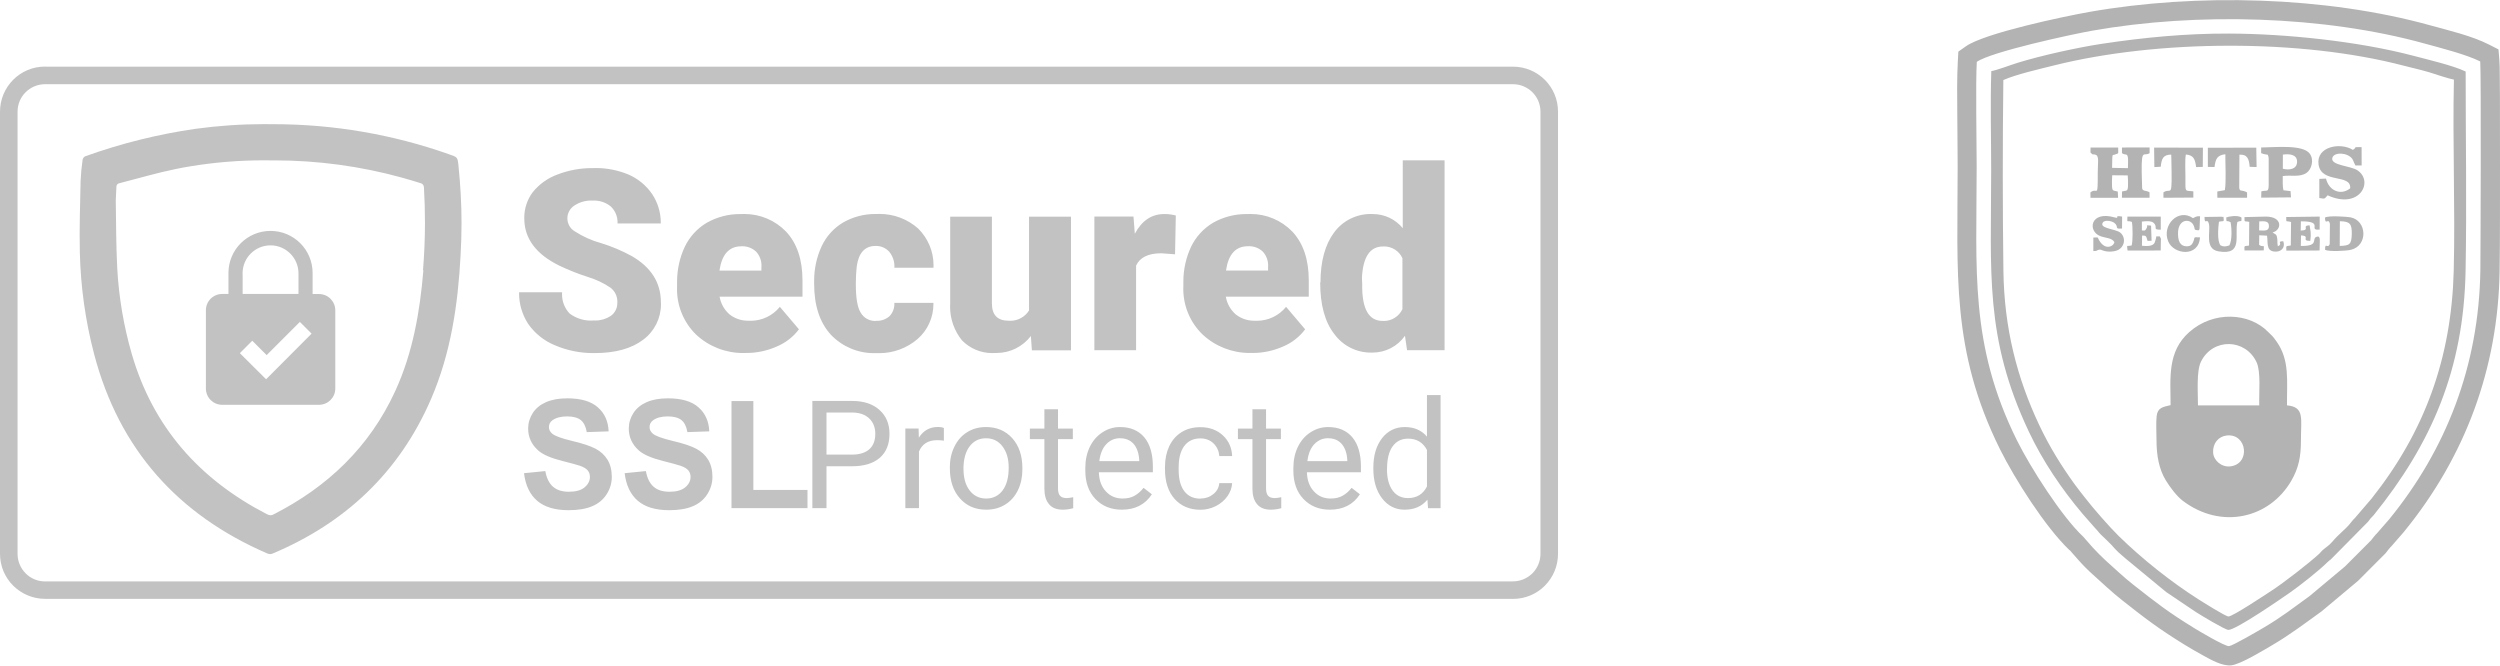
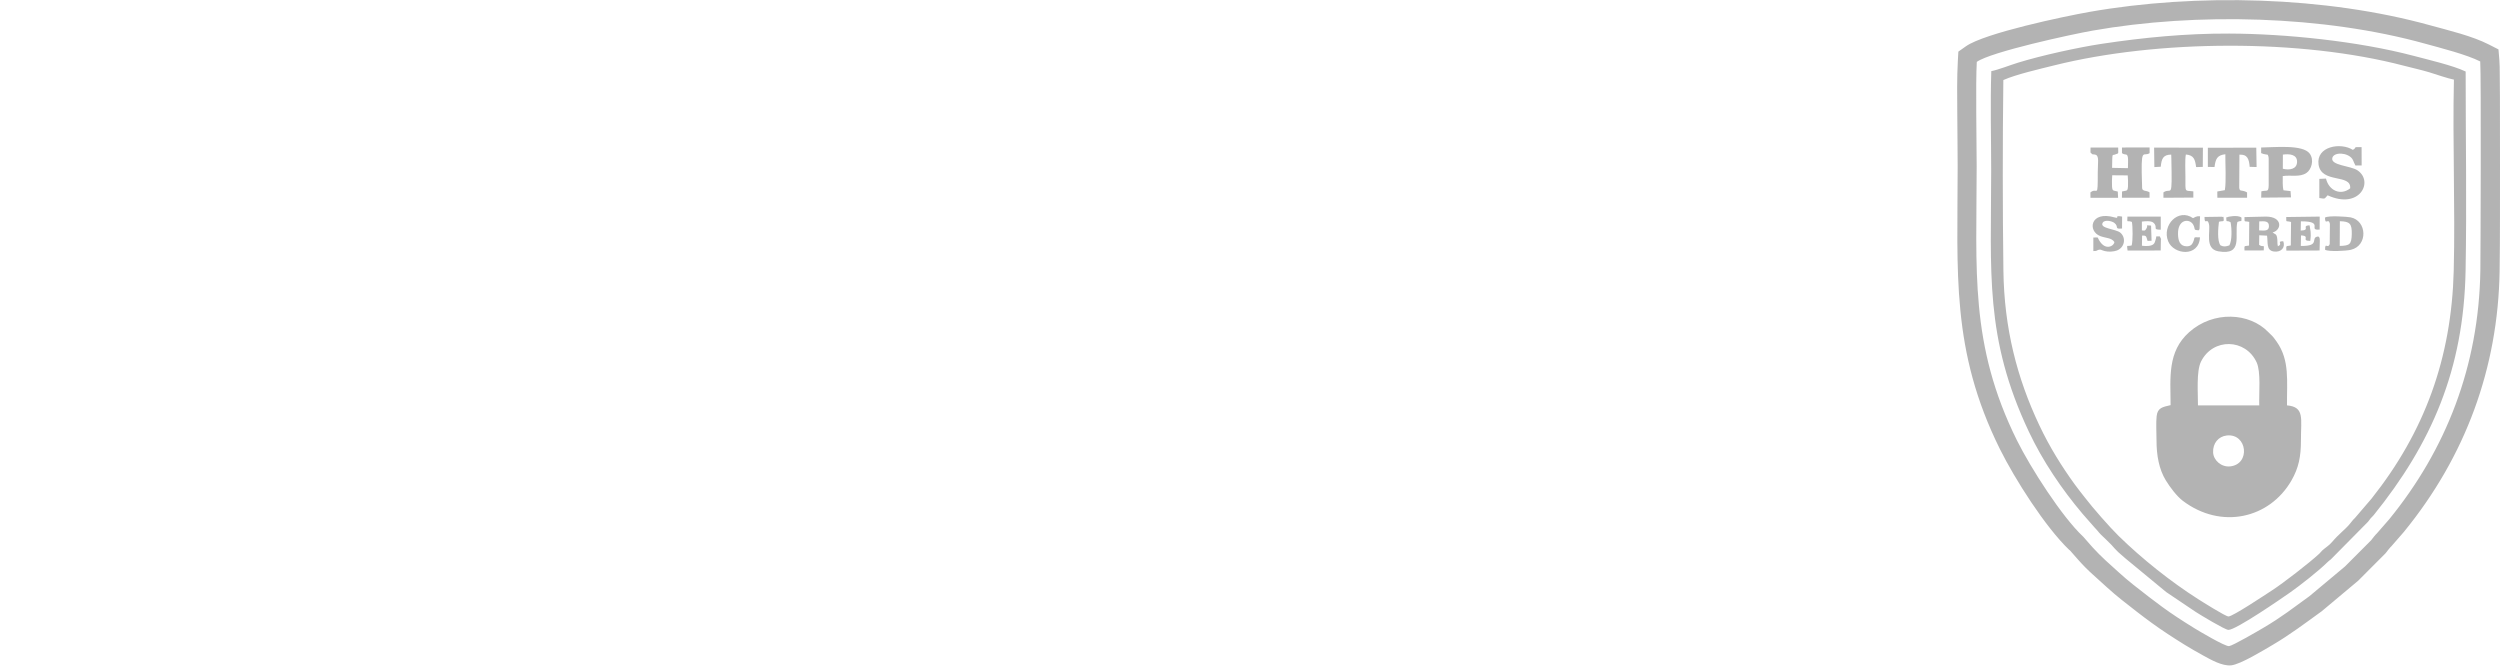
<svg xmlns="http://www.w3.org/2000/svg" xml:space="preserve" width="1.957in" height="0.521in" style="shape-rendering:geometricPrecision; text-rendering:geometricPrecision; image-rendering:optimizeQuality; fill-rule:evenodd; clip-rule:evenodd" viewBox="0 0 394.49 104.99">
  <defs>
    <style type="text/css"> .fil0 {fill:#B3B3B3} .fil1 {fill:#B3B3B3;fill-rule:nonzero;fill-opacity:0.8} </style>
  </defs>
  <g id="Layer_x0020_1">
    <path class="fil0" d="M326.56 86.8c-3.83,-3.65 -8.64,-11.24 -10.99,-15.97 -7.74,-15.62 -6.66,-27.85 -6.66,-44.59 0,-2.81 -0.05,-5.63 -0.06,-8.45 -0.02,-2.7 -0.06,-5.5 0.09,-8.2l0.08 -1.46 1.19 -0.84c2.95,-2.08 15.48,-4.72 19.51,-5.43 16.85,-2.97 37.24,-2.46 53.76,2.12 2.93,0.81 6.61,1.67 9.28,3.04l1.49 0.76 0.14 1.67c0.06,0.68 0.05,1.42 0.06,2.11 0.02,1.27 0.02,2.55 0.03,3.82 0.01,3.6 0.01,7.19 0.01,10.79 -0.01,5.52 0.02,11.07 -0.06,16.59 -0.25,15.34 -5.4,29.25 -15.06,41.1l-0.03 0.04 -2.03 2.33 -0.09 0.08c-0.24,0.24 -0.49,0.61 -0.71,0.88l-0.09 0.11 -4.31 4.32 -5.79 4.85 -0.09 0.06c-2.52,1.82 -4.87,3.6 -7.57,5.19 -1.44,0.84 -5.11,3.1 -6.58,3.25 -1.44,0.15 -3.24,-0.9 -4.48,-1.58 -0.97,-0.53 -1.94,-1.09 -2.88,-1.67 -1.76,-1.09 -3.49,-2.21 -5.17,-3.43 -1.6,-1.16 -3.16,-2.39 -4.72,-3.62 -1.59,-1.25 -3.04,-2.64 -4.54,-3.98 -0.8,-0.71 -1.6,-1.52 -2.31,-2.32l-1.39 -1.58 -0 0zm15.95 -22.89c-0.02,-4.36 -0.52,-8.42 2.92,-11.5 3.86,-3.45 9.53,-3.08 12.47,-0.05 0.79,0.81 0.57,0.45 1.35,1.54 2.09,2.96 1.59,6.2 1.63,10.05 2.81,0.25 2.19,2.08 2.2,5.51 0,2.55 -0.34,4.33 -1.5,6.35 -3.45,5.99 -11.08,7.78 -17.14,3.2 -0.97,-0.74 -2.02,-2.15 -2.68,-3.22 -1.08,-1.77 -1.47,-3.96 -1.47,-6.32 0,-1.1 -0.1,-2.79 0.02,-3.82 0.15,-1.35 0.97,-1.44 2.21,-1.74l0 0zm24.37 -29.59c0.48,-0.36 3.54,-0.14 4.03,-0.04 2.6,0.52 2.78,4.46 0.06,5.12 -0.79,0.19 -3.52,0.32 -4.08,-0 -0.02,-1.3 0.4,-0.09 0.73,-0.89l0.03 -3.21c-0.22,-1.03 -0.76,0.35 -0.78,-0.98l0 0zm-6.12 -0.09l5.28 -0.07 -0.01 2.05c-1.99,0.17 0.86,-1.32 -2.96,-1.3l-0.03 1.46c1.64,-0.07 0.05,-0.73 1.36,-0.84 0.02,0.03 0.05,0.04 0.06,0.1 0.08,0.67 0.28,0.96 0.09,2.37 -1.58,-0.01 0.14,-0.79 -1.46,-0.87l-0.03 1.66c3.2,0.07 1.4,-1.32 2.72,-1.49 0.35,0.07 0.27,0.68 0.27,1.01 -0,0.4 -0.01,0.8 -0.03,1.2l-5.24 0.02c-0.07,-0.95 0.01,-0.63 0.7,-0.82l0.04 -3.7c-0.85,-0.24 -0.75,0.18 -0.76,-0.77l0 0zm-6.58 0.01l3.36 -0.08c2.71,0 2.52,2.14 1.07,2.5 0.43,0.36 0.59,0.17 0.71,0.84 0.09,0.49 -0.01,0.86 0.12,1.35 0.9,-0.41 -0.3,-0.78 0.85,-0.8 0.37,1.01 -0.34,1.78 -1.49,1.62 -1.24,-0.18 -0.9,-1.42 -1.07,-2.5l-1.23 -0.06 -0.02 1.51c0.7,0.52 0.81,-0.3 0.73,0.88l-3.04 0.01c-0.03,-0.9 -0.06,-0.62 0.72,-0.78l0.03 -3.73c-0.82,-0.2 -0.74,0.17 -0.75,-0.74l0 -0zm-6.33 -0.02l2.72 -0.04c0.45,0.15 0.22,-0.24 0.31,0.29 0.1,0.62 -0.17,0.32 -0.74,0.51 -0.12,0.89 -0.31,3.09 0.26,3.73 0.52,0.25 0.84,0.18 1.39,-0.01 0.42,-0.79 0.39,-2.55 0.19,-3.64 -0.65,-0.42 -0.66,0.2 -0.69,-0.74 0.04,-0.02 0.09,-0.09 0.12,-0.05 0.02,0.04 0.08,-0.04 0.12,-0.05 0.04,-0.01 1.53,-0.38 2.17,0.1 -0.02,0.86 0.07,0.36 -0.65,0.69 -0.5,2.08 0.99,5.34 -3.02,4.63 -2.19,-0.39 -1.19,-3.16 -1.47,-4.32 -0.26,-1.07 -0.69,0.31 -0.7,-1.1l0 0zm-0.7 3.22c-0.19,3.17 -4.15,2.75 -5.02,0.62 -1.04,-2.55 1.62,-5.28 3.92,-3.65l0.41 -0.21c0.39,-0.12 0.26,-0.09 0.7,-0.09l-0.08 1.98c-0.01,0.04 -0.04,0.08 -0.05,0.12 -0.01,0.03 -0.03,0.08 -0.06,0.11 -0.95,-0.03 -0.5,-0.14 -0.87,-0.85 -0.55,-1.05 -2.48,-0.97 -2.42,1.47 0.02,1 0.29,1.91 1.37,1.91 0.6,0 0.83,-0.26 1,-0.63 0.42,-0.91 -0.15,-0.8 1.1,-0.78l-0 0zm-11.49 -3.28l5.3 0 -0 2.07c-1.42,0 -0.36,-0.36 -1.13,-1.08 -0.38,-0.36 -1.3,-0.27 -1.85,-0.2l-0 1.39c0.56,0.05 0.47,0.06 0.7,-0.27 0.39,-0.58 -0.33,-0.57 0.75,-0.49l0.08 2.39 -0.63 0.03c-0.23,-0.63 -0.1,-0.89 -0.87,-0.84l-0.02 1.6c0.59,0.07 1.4,0.1 1.8,-0.23 0.25,-0.21 0.24,-0.41 0.36,-0.74 0.23,-0.68 -0.18,-0.47 0.66,-0.5l0.1 0.22c0.29,1.05 -0.1,-0.77 0.07,0.24l-0.03 1.76 -5.23 0.01c-0.13,-1.09 -0.14,-0.58 0.65,-0.81 0.19,-0.69 0.18,-2.99 0.03,-3.71 -0.79,-0.32 -0.75,0.32 -0.7,-0.85l0 -0zm-5.34 5.44l0 -2.13c0.9,-0.01 0.58,-0.15 0.89,0.39 1.09,1.9 2.51,0.78 2.42,0.3 -0.41,-0.66 -1.34,-0.59 -2.21,-0.92 -2.04,-0.76 -1.63,-4.06 2.26,-2.95 0.97,0.27 -0.29,-0.41 1.18,-0.13l-0.01 1.88c-1.3,0.13 -0.43,-0.27 -1.21,-0.88 -0.38,-0.3 -1.51,-0.55 -1.83,-0.05 -0.6,0.94 2.04,0.98 2.77,1.59 0.95,0.81 0.69,2.34 -0.54,2.81 -0.53,0.2 -1.37,0.24 -1.93,0.09 -0.54,-0.14 -0.61,-0.3 -0.95,-0.2 -0.38,0.11 -0.19,0.2 -0.83,0.2l0 0zm36.97 -8.8c-0.54,0.53 -0.25,0.61 -1.31,0.43l0 -3.02 1.05 -0.05c0.46,1.91 2.32,2.74 3.82,1.54 0.2,-2.35 -4.55,-0.69 -4.99,-3.75 -0.41,-2.88 3.49,-3.54 5.41,-2.32 0.71,-0.34 -0.16,-0.48 1.38,-0.43l0.01 2.89 -0.98 0.01c-0.02,-0.04 -0.05,-0.12 -0.05,-0.1l-0.18 -0.37c-0.12,-0.27 -0.08,-0.28 -0.26,-0.56 -0.7,-1.03 -2.91,-1.16 -3.16,-0.16 -0.29,1.19 2.88,1.22 3.97,1.95 2.64,1.77 0.31,6.26 -4.71,3.94l0 0zm-10.49 -6.64l-0 -0.9c2.07,-0.02 6.58,-0.52 7.67,0.97 0.73,1.01 0.26,2.52 -0.52,3.04 -1.08,0.73 -2.5,0.29 -3.74,0.5 0.01,0.74 -0.06,1.62 0.12,2.24l1.11 0.13 0.07 0.99 -4.7 0.04 0.02 -0.99c0.87,-0.25 1.13,0.23 1.16,-0.95l-0 -4.15c-0,-0.09 -0.01,-0.3 -0.04,-0.38 -0.13,-0.48 -0.08,-0.23 -0.78,-0.42l-0.35 -0.13 0 -0zm-2.22 6.18l0 0.85 -4.69 -0.01 -0.01 -0.98 1.19 -0.21c0.24,-1.34 0.06,-4.21 0.08,-5.67 -1.32,0.16 -1.54,0.75 -1.71,2.02l-1.05 -0.02 0 -3.02 7.64 -0.02 0.05 3.06 -1.09 -0.03c-0.1,-1.23 -0.36,-2 -1.62,-1.92l-0.03 5.24c0.11,0.61 0.25,0.3 0.99,0.59l0.23 0.12zm-13.59 -4.05l-1.04 0.06 -0.04 -3.08 7.7 0.02 -0.02 3.03 -1.05 0.03c-0.17,-1.22 -0.35,-1.87 -1.62,-1.99 -0.17,0.85 -0.06,2.56 -0.07,3.51 -0,2.64 -0.13,2.12 1.25,2.31l-0 0.98 -4.72 0.03 -0 -0.85c1.27,-0.89 1.39,1.51 1.25,-5.35l-0.02 -0.61c-1.28,0.01 -1.53,0.65 -1.65,1.91l0 0zm-11.12 -2.27l0.01 -0.76 4.36 -0c0.01,1.22 0.12,0.82 -0.54,1.12 -0.4,0.18 -0.38,-0.45 -0.42,2.09l2.5 0.05c0,-0.44 0.05,-1.33 -0,-1.67 -0.12,-0.76 -0.4,-0.3 -0.94,-0.7l-0 -0.89 4.36 -0.01 0 0.9c-1.04,0.68 -1.41,-1.31 -1.19,5.1 0.02,0.55 -0.04,0.62 0.29,0.79 0.14,0.07 0.62,0.08 0.89,0.3l0 0.85 -4.36 -0 0.02 -0.99c0.7,-0.21 0.89,0.06 0.94,-0.82 0.02,-0.46 0.01,-1.26 -0.04,-1.72l-2.45 -0.02c-0.04,0.47 -0.06,1.3 -0.03,1.75 0.05,0.85 0.26,0.61 0.91,0.82l0.05 0.99 -4.36 0 -0.01 -0.85c1.11,-0.93 1.16,1.21 1.16,-3.16 0,-1.52 0.26,-2.58 -0.34,-2.79 -0.5,-0.17 -0.37,0.14 -0.82,-0.37l0 0zm-13.75 -11.38c-0.12,9.93 -0.12,20.12 0.01,30.05 0.12,9.13 2.17,16.99 5.65,24.36 1.67,3.54 3.59,6.58 5.6,9.36 0.56,0.78 1.02,1.32 1.61,2.09 1.22,1.6 3.93,4.69 5.33,6.06 3.68,3.6 8.24,7.23 12.55,9.97 0.62,0.39 4.28,2.71 4.77,2.73 0.65,0.02 5.85,-3.45 6.91,-4.14 1.66,-1.07 5.85,-4.3 7.42,-5.76 0.2,-0.19 0.26,-0.3 0.46,-0.5 0.43,-0.41 1.08,-0.78 1.55,-1.34 1.12,-1.32 2.02,-1.92 2.79,-2.84 0.32,-0.38 0.48,-0.64 0.83,-0.96l2.6 -3.03c8.4,-10.57 12.64,-22.19 12.99,-36.02 0.25,-9.99 -0.2,-20.13 0.03,-30.12 -1.09,-0.22 -2.74,-0.81 -3.89,-1.16 -1.3,-0.39 -2.69,-0.69 -4.02,-1.04 -16.27,-4.26 -38.84,-4.13 -55.21,-0.04 -2.36,0.59 -5.98,1.42 -7.97,2.3l0 0zm-1.9 -1.43c1.09,-0.21 2.96,-0.95 4.2,-1.33 3.68,-1.14 9.46,-2.41 13.22,-2.98 6.71,-1.01 13.27,-1.64 20.12,-1.62 8.91,0.03 20.37,1.21 29.08,3.51 2.33,0.62 6.26,1.53 8.23,2.48 -0,10.43 0.18,21.01 -0.01,31.42 -0.29,15.64 -5.4,27.3 -14.5,38.58 -0.19,0.23 -0.27,0.27 -0.47,0.49 -0.19,0.22 -0.24,0.35 -0.42,0.55l-5.87 5.94c-0.21,0.16 -0.33,0.25 -0.53,0.44 -1.32,1.32 -4.4,3.74 -5.91,4.79 -1.27,0.89 -8.56,5.93 -9.73,5.9 -0.56,-0.02 -4.51,-2.42 -5.13,-2.82l-4.68 -3.15 -6.47 -5.34c-2.04,-1.71 -1.4,-1.42 -2.99,-2.92 -1.58,-1.48 -0.8,-0.83 -1.88,-1.97l-1.86 -2.12c-3.29,-3.89 -6.27,-8.3 -8.47,-12.95 -7.03,-14.88 -5.95,-25.24 -5.95,-41.22 0,-5.16 -0.15,-10.55 0.02,-15.69l0 0zm-2.29 -1.47c-0.2,3.48 -0.02,12.39 -0.02,16.47 0,16.35 -1.15,28.12 6.35,43.25 2.17,4.37 7.11,12.08 10.46,15.21l1.48 1.68c0.57,0.63 1.45,1.52 2.05,2.06 1.39,1.24 2.83,2.63 4.39,3.85 3.75,2.94 5.39,4.24 9.62,6.85 0.7,0.43 4.83,2.89 5.47,2.83 0.59,-0.06 4.68,-2.45 5.37,-2.86 2.99,-1.75 4.73,-3.16 7.33,-5.03l5.61 -4.69 4.11 -4.12c0.32,-0.39 0.57,-0.77 0.94,-1.12l1.92 -2.2c8.97,-11 14.14,-24.17 14.38,-39.24 0.03,-2.05 0.14,-31.06 -0.02,-33 -2.14,-1.09 -6.22,-2.12 -8.72,-2.81 -16.02,-4.45 -36.08,-4.94 -52.42,-2.06 -3.36,0.59 -16.05,3.35 -18.29,4.93l0 0zm34.91 54.21l9.66 0.01c-0.06,-1.92 0.28,-5.29 -0.41,-6.79 -1.73,-3.77 -6.9,-3.91 -8.78,-0.13 -0.76,1.54 -0.47,5.03 -0.48,6.91zm2.38 7.43c0.06,1.23 1.28,2.34 2.68,2.2 3.26,-0.33 2.72,-5.22 -0.51,-4.88 -1.33,0.14 -2.24,1.24 -2.17,2.68zm19.97 -32.59c1.58,-0.04 1.87,-0.23 1.91,-1.87 0.03,-1.64 -0.3,-1.99 -1.88,-2.03l-0.02 3.9 0 0zm-8.98 -12.18c1.07,0.27 2.24,0.07 2.26,-1.08 0.02,-1.18 -1.19,-1.3 -2.24,-1.15l-0.01 2.23zm-3.73 9.73c0.83,0.03 1.54,0.15 1.55,-0.65 0.02,-0.87 -0.71,-0.81 -1.53,-0.77l-0.02 1.42z" />
-     <path class="fil1" d="M7.11 10.5l231.63 0c1.96,0 3.74,0.8 5.03,2.08 1.29,1.29 2.08,3.06 2.08,5.03l0 69.77c0,1.96 -0.8,3.74 -2.08,5.03 -1.29,1.29 -3.06,2.08 -5.03,2.08l0 -0.01 -231.63 0c-1.96,-0 -3.74,-0.8 -5.03,-2.08l-0 0c-1.29,-1.29 -2.08,-3.06 -2.08,-5.03l0 -69.77c0,-1.96 0.8,-3.74 2.08,-5.03 1.29,-1.29 3.06,-2.08 5.03,-2.08zm231.63 2.77l-231.63 0c-1.2,0 -2.28,0.49 -3.07,1.27 -0.78,0.78 -1.27,1.87 -1.27,3.07l0 69.77c0,1.2 0.49,2.28 1.27,3.07l0 0.01c0.78,0.78 1.87,1.27 3.07,1.27l231.63 0 0 -0.01c1.2,0 2.28,-0.49 3.07,-1.27 0.78,-0.78 1.27,-1.87 1.27,-3.07l0 -69.77c0,-1.2 -0.48,-2.28 -1.27,-3.07 -0.78,-0.78 -1.87,-1.27 -3.07,-1.27zm-141.32 34.46c0,-0.05 0,-0.1 0,-0.15 0,-0.85 -0.39,-1.66 -1.07,-2.19 -1.13,-0.77 -2.39,-1.35 -3.7,-1.74 -1.49,-0.48 -2.96,-1.07 -4.37,-1.74 -3.7,-1.81 -5.55,-4.3 -5.55,-7.46 0,-0.04 -0,-0.09 -0,-0.13 0,-1.45 0.47,-2.87 1.35,-4.03 1.02,-1.26 2.37,-2.22 3.89,-2.77 1.73,-0.67 3.58,-1.01 5.44,-1.01 0.07,0 0.15,0 0.22,0 0.14,-0 0.28,-0.01 0.42,-0.01 1.75,0 3.48,0.35 5.09,1.01 1.53,0.66 2.85,1.74 3.78,3.12 0.88,1.33 1.35,2.89 1.35,4.49 0,0.04 -0,0.09 -0,0.13l-6.83 0c0,-0.07 0.01,-0.13 0.01,-0.2 0,-0.94 -0.39,-1.84 -1.07,-2.49 -0.74,-0.6 -1.67,-0.93 -2.62,-0.93 -0.09,0 -0.18,0 -0.26,0.01 -0.08,-0 -0.17,-0.01 -0.26,-0.01 -0.94,0 -1.87,0.29 -2.65,0.82 -0.66,0.44 -1.06,1.19 -1.06,1.99 0,0.84 0.45,1.63 1.17,2.05 1.27,0.82 2.66,1.45 4.12,1.85 1.68,0.51 3.31,1.2 4.85,2.04 3.08,1.77 4.62,4.21 4.62,7.32 0,0.1 0.01,0.2 0.01,0.31 0,2.19 -1.03,4.25 -2.78,5.56 -1.85,1.42 -4.42,2.13 -7.71,2.13 -0.07,0 -0.15,0 -0.22,0 -2.07,0 -4.13,-0.42 -6.04,-1.24 -1.71,-0.7 -3.17,-1.88 -4.22,-3.39 -0.92,-1.43 -1.42,-3.1 -1.42,-4.8 0,-0.06 0,-0.12 0,-0.17l6.79 0c-0.01,0.12 -0.01,0.24 -0.01,0.36 0,1.12 0.43,2.19 1.2,3 0.96,0.72 2.13,1.11 3.32,1.11 0.17,0 0.34,-0.01 0.51,-0.02 0.08,0 0.16,0.01 0.24,0.01 0.87,0 1.72,-0.26 2.44,-0.74 0.63,-0.46 1.01,-1.19 1.01,-1.97 0,-0.04 -0,-0.08 -0,-0.11zm20.29 7.95c-0.15,0 -0.31,0.01 -0.47,0.01 -2.75,0 -5.4,-1.04 -7.4,-2.91 -1.93,-1.88 -3.01,-4.47 -3.01,-7.16 0,-0.13 0,-0.26 0.01,-0.39l0 -0.55c-0,-0.09 -0,-0.18 -0,-0.27 0,-1.88 0.41,-3.75 1.2,-5.45 0.76,-1.6 1.98,-2.94 3.51,-3.84 1.58,-0.89 3.38,-1.36 5.2,-1.36 0.09,0 0.18,0 0.27,0 0.15,-0.01 0.3,-0.01 0.46,-0.01 2.48,0 4.85,1.01 6.57,2.79 1.72,1.85 2.58,4.42 2.58,7.7l0 2.56 -13.08 0c0.18,1.07 0.73,2.05 1.54,2.77 0.82,0.66 1.84,1.02 2.9,1.02 0.06,0 0.13,-0 0.19,-0 0.09,0 0.19,0.01 0.28,0.01 1.79,0 3.48,-0.81 4.6,-2.2l3.01 3.55c-0.9,1.2 -2.11,2.13 -3.49,2.71 -1.51,0.67 -3.14,1.02 -4.79,1.02 -0.02,0 -0.05,0 -0.07,0l0 0zm-0.74 -16.83c-1.92,0 -3.07,1.28 -3.44,3.83l6.62 0 0 -0.51c0.01,-0.1 0.01,-0.2 0.01,-0.29 0,-0.8 -0.29,-1.56 -0.82,-2.16 -0.59,-0.57 -1.38,-0.88 -2.2,-0.88 -0.06,0 -0.12,0 -0.17,0l-0 0.01zm21.27 11.75c0.06,0 0.12,0.01 0.18,0.01 0.72,0 1.42,-0.27 1.96,-0.75 0.48,-0.51 0.75,-1.19 0.75,-1.89 0,-0.07 -0,-0.14 -0.01,-0.2l6.17 0c0,0.07 0,0.14 0,0.21 0,2.1 -0.91,4.11 -2.49,5.49 -1.68,1.44 -3.82,2.24 -6.03,2.24 -0.13,0 -0.26,-0 -0.39,-0.01 -0.16,0.01 -0.32,0.01 -0.48,0.01 -2.56,0 -5.02,-1.05 -6.79,-2.91 -1.76,-1.93 -2.64,-4.6 -2.64,-8.02l0 -0.28c-0,-0.08 -0,-0.17 -0,-0.25 0,-1.86 0.4,-3.71 1.18,-5.4 0.73,-1.57 1.92,-2.89 3.41,-3.77 1.53,-0.87 3.26,-1.33 5.02,-1.33 0.08,0 0.17,0 0.25,0 0.16,-0.01 0.33,-0.01 0.49,-0.01 2.23,0 4.39,0.82 6.06,2.3 1.55,1.53 2.43,3.61 2.43,5.79 0,0.13 -0,0.26 -0.01,0.4l-6.17 0c0,-0.08 0.01,-0.16 0.01,-0.23 0,-0.83 -0.29,-1.64 -0.81,-2.28 -0.53,-0.59 -1.28,-0.93 -2.07,-0.93 -0.03,0 -0.05,0 -0.08,0 -1.71,0 -2.7,1.09 -2.99,3.26 -0.09,0.84 -0.14,1.7 -0.14,2.54 0,0.1 0,0.21 0,0.31 -0,2.12 0.25,3.59 0.76,4.41 0.47,0.82 1.34,1.32 2.29,1.32 0.03,0 0.05,-0 0.08,-0l0.05 -0.03zm24.43 2.4c-1.28,1.68 -3.28,2.68 -5.4,2.68 -0.08,0 -0.16,-0 -0.24,-0 -0.16,0.01 -0.31,0.02 -0.47,0.02 -1.81,0 -3.54,-0.74 -4.79,-2.04 -1.2,-1.5 -1.85,-3.37 -1.85,-5.29 0,-0.17 0.01,-0.34 0.02,-0.51l0 -13.69 6.58 0 0 13.7c0,1.81 0.88,2.72 2.64,2.72 0.1,0.01 0.19,0.01 0.29,0.01 1.19,0 2.3,-0.62 2.93,-1.63l0 -14.8 6.62 -0 0 21.09 -6.17 0 -0.16 -2.25zm22.75 -12.89l-2.16 -0.16c-2.07,0 -3.4,0.65 -3.99,1.95l0 13.34 -6.58 0 0 -21.09 6.17 0 0.21 2.72c1.11,-2.07 2.65,-3.11 4.62,-3.11 0.04,-0 0.09,-0 0.14,-0 0.58,0 1.15,0.08 1.71,0.23l-0.12 6.11zm12.22 15.56c-0.15,0 -0.31,0.01 -0.46,0.01 -2.75,0 -5.4,-1.04 -7.41,-2.91 -1.95,-1.88 -3.05,-4.48 -3.05,-7.19 0,-0.12 0,-0.24 0.01,-0.35l0 -0.55c-0,-0.09 -0,-0.18 -0,-0.27 0,-1.88 0.41,-3.75 1.2,-5.45 0.76,-1.6 1.98,-2.94 3.51,-3.84 1.58,-0.89 3.38,-1.36 5.2,-1.36 0.09,0 0.18,0 0.27,0 0.15,-0.01 0.3,-0.01 0.46,-0.01 2.48,0 4.85,1.01 6.57,2.79 1.72,1.85 2.58,4.42 2.58,7.7l0 2.56 -13.09 0c0.18,1.07 0.73,2.05 1.54,2.77 0.82,0.66 1.84,1.02 2.9,1.02 0.06,0 0.13,-0 0.19,-0 0.09,0 0.19,0.01 0.28,0.01 1.79,0 3.48,-0.81 4.6,-2.2l3.01 3.55c-0.9,1.2 -2.11,2.14 -3.5,2.72 -1.5,0.66 -3.13,1.01 -4.77,1.01 -0.02,0 -0.05,0 -0.08,0l0.04 0zm-0.74 -16.83c-1.92,0 -3.07,1.28 -3.44,3.83l6.64 0 0 -0.51c0.01,-0.1 0.01,-0.2 0.01,-0.29 0,-0.8 -0.29,-1.56 -0.82,-2.16 -0.59,-0.57 -1.38,-0.88 -2.2,-0.88 -0.06,0 -0.13,0 -0.19,0.01l0 0.01zm11.47 5.72c0,-3.35 0.72,-5.98 2.16,-7.91 1.34,-1.82 3.48,-2.9 5.75,-2.9 0.1,0 0.21,0 0.31,0.01 0.02,-0 0.04,-0 0.06,-0 1.82,0 3.55,0.82 4.7,2.23l0 -10.71 6.6 0 0 29.96 -5.92 0 -0.33 -2.27c-1.17,1.66 -3.07,2.65 -5.1,2.65 -0.02,0 -0.04,0 -0.06,0 -0.08,0 -0.16,0 -0.24,0 -2.26,0 -4.39,-1.08 -5.73,-2.9 -1.5,-1.9 -2.25,-4.63 -2.25,-8.18l0.05 0.01zm6.58 0.41c-0.03,3.77 1.04,5.65 3.22,5.65 0.07,0 0.13,0.01 0.2,0.01 1.25,0 2.39,-0.72 2.93,-1.86l0 -8.04c-0.51,-1.13 -1.64,-1.86 -2.88,-1.86 -0.07,0 -0.14,0 -0.21,0.01 -2.03,-0 -3.13,1.64 -3.3,4.92l0.05 1.17zm-142.59 -18.78c-0.16,-1.41 -0.13,-1.39 -1.46,-1.85 -8.87,-3.14 -18.27,-4.76 -27.69,-4.76 -0.18,0 -0.38,0 -0.57,0l-0 0c-0.3,0 -0.64,-0.01 -0.96,-0.01 -3.62,0 -7.26,0.25 -10.83,0.74 -5.91,0.85 -11.76,2.31 -17.39,4.33 -0.21,0.1 -0.37,0.29 -0.42,0.52 -0.16,1.11 -0.27,2.24 -0.32,3.36 -0.07,3.75 -0.21,7.52 -0.12,11.27 0.12,5.41 0.88,10.84 2.26,16.09 3.94,14.98 13.21,25.34 27.33,31.44 0.14,0.06 0.29,0.09 0.44,0.09 0.01,0 0.03,0 0.04,0 0.1,0 0.2,-0.02 0.3,-0.06 11.51,-4.83 20.03,-12.83 25.03,-24.36 3.13,-7.22 4.27,-14.92 4.68,-22.72 0.09,-1.65 0.15,-3.34 0.15,-5.01 0,-3.03 -0.17,-6.08 -0.48,-9.09l0 -0zm-5.55 16.43c-0.55,6.57 -1.67,13.05 -4.45,19.09 -4.05,8.81 -10.67,15.12 -19.25,19.47 -0.13,0.07 -0.28,0.11 -0.43,0.11 -0.22,-0.02 -0.43,-0.09 -0.62,-0.2 -10.58,-5.48 -17.91,-13.69 -21.27,-25.27 -1.27,-4.4 -2.04,-8.94 -2.29,-13.52 -0.18,-3.55 -0.18,-7.11 -0.23,-10.67 0,-0.7 0.09,-1.41 0.1,-2.11 -0,-0.03 -0,-0.05 -0,-0.08 0,-0.28 0.21,-0.52 0.49,-0.55 2.98,-0.76 5.93,-1.64 8.93,-2.25 0.8,-0.17 1.57,-0.3 2.34,-0.43 3.8,-0.62 7.67,-0.93 11.53,-0.93 0.32,0 0.68,0.01 0.99,0.01l-0 -0c0.23,-0 0.46,-0 0.69,-0 6.79,0 13.56,0.92 20.09,2.72l1.45 0.42 1.44 0.44c0.34,0.06 0.58,0.35 0.58,0.69 0,0.02 -0,0.04 -0,0.05 0.11,1.83 0.16,3.68 0.16,5.52 0,2.5 -0.11,5.01 -0.31,7.49l0.04 0.01zm-16.45 3.76l-1.03 0 0 -3.07c0,-0.08 0,-0.17 0,-0.25 0,-3.67 -2.97,-6.64 -6.64,-6.64 -3.67,0 -6.64,2.97 -6.64,6.64 0,0.08 0,0.17 0,0.25l0 3.06 -0.99 -0c-1.42,0 -2.57,1.15 -2.57,2.57l-0 12.35c0,1.42 1.15,2.57 2.57,2.57l15.28 0c1.42,-0 2.57,-1.15 2.57,-2.57l0 -12.34c0,-1.42 -1.15,-2.57 -2.57,-2.57l0 0zm-12.08 -3.07c-0,-0.07 -0,-0.13 -0,-0.2 0,-2.44 1.98,-4.41 4.41,-4.41 2.43,0 4.41,1.98 4.41,4.41 0,0.07 -0,0.14 -0,0.2l0 3.06 -8.81 -0 0 -3.06zm3.7 16.51l-4.13 -4.11 1.96 -1.96 2.27 2.27 5.24 -5.24 1.85 1.85 -7.18 7.2zm40.71 14.83l3.36 -0.33c0.2,1.12 0.61,1.94 1.22,2.47 0.61,0.53 1.44,0.79 2.49,0.79 1.1,0 1.94,-0.23 2.49,-0.7 0.56,-0.47 0.84,-1.02 0.84,-1.64 0,-0.4 -0.12,-0.75 -0.35,-1.03 -0.23,-0.28 -0.65,-0.53 -1.23,-0.73 -0.4,-0.14 -1.31,-0.39 -2.74,-0.75 -1.84,-0.46 -3.13,-1.02 -3.87,-1.69 -1.04,-0.94 -1.56,-2.09 -1.56,-3.44 0,-0.87 0.25,-1.69 0.73,-2.44 0.49,-0.76 1.2,-1.33 2.12,-1.73 0.92,-0.4 2.03,-0.59 3.34,-0.59 2.13,0 3.74,0.47 4.81,1.42 1.08,0.95 1.64,2.21 1.7,3.79l-3.45 0.12c-0.15,-0.88 -0.46,-1.51 -0.94,-1.9 -0.48,-0.38 -1.2,-0.58 -2.16,-0.58 -0.99,0 -1.77,0.21 -2.33,0.62 -0.36,0.27 -0.54,0.62 -0.54,1.06 0,0.4 0.17,0.75 0.51,1.04 0.43,0.37 1.48,0.75 3.15,1.15 1.67,0.39 2.9,0.81 3.7,1.23 0.8,0.42 1.43,1 1.88,1.73 0.45,0.73 0.68,1.64 0.68,2.71 0,0.98 -0.27,1.89 -0.81,2.74 -0.54,0.85 -1.31,1.49 -2.3,1.9 -0.99,0.42 -2.23,0.62 -3.71,0.62 -2.15,0 -3.81,-0.5 -4.96,-1.49 -1.15,-0.99 -1.84,-2.44 -2.07,-4.34zm15.87 0l3.36 -0.33c0.2,1.12 0.61,1.94 1.22,2.47 0.61,0.53 1.44,0.79 2.49,0.79 1.1,0 1.94,-0.23 2.5,-0.7 0.56,-0.47 0.84,-1.02 0.84,-1.64 0,-0.4 -0.12,-0.75 -0.35,-1.03 -0.23,-0.28 -0.65,-0.53 -1.23,-0.73 -0.4,-0.14 -1.31,-0.39 -2.74,-0.75 -1.84,-0.46 -3.13,-1.02 -3.87,-1.69 -1.04,-0.94 -1.56,-2.09 -1.56,-3.44 0,-0.87 0.25,-1.69 0.73,-2.44 0.49,-0.76 1.2,-1.33 2.12,-1.73 0.92,-0.4 2.03,-0.59 3.34,-0.59 2.13,0 3.74,0.47 4.81,1.42 1.08,0.95 1.64,2.21 1.7,3.79l-3.45 0.12c-0.15,-0.88 -0.46,-1.51 -0.94,-1.9 -0.48,-0.38 -1.2,-0.58 -2.16,-0.58 -0.99,0 -1.77,0.21 -2.33,0.62 -0.36,0.27 -0.54,0.62 -0.54,1.06 0,0.4 0.17,0.75 0.51,1.04 0.43,0.37 1.48,0.75 3.15,1.15 1.67,0.39 2.9,0.81 3.7,1.23 0.8,0.42 1.43,1 1.88,1.73 0.45,0.73 0.68,1.64 0.68,2.71 0,0.98 -0.27,1.89 -0.81,2.74 -0.54,0.85 -1.31,1.49 -2.3,1.9 -0.99,0.42 -2.23,0.62 -3.71,0.62 -2.15,0 -3.81,-0.5 -4.96,-1.49 -1.15,-0.99 -1.84,-2.44 -2.07,-4.34zm16.87 5.52l0 -16.9 3.45 0 0 14.02 8.54 0 0 2.88 -11.99 0zm14.99 -6.62l0 6.62 -2.23 0 0 -16.92 6.24 0c1.85,0 3.3,0.47 4.35,1.42 1.05,0.94 1.58,2.2 1.58,3.76 0,1.64 -0.51,2.91 -1.54,3.8 -1.03,0.89 -2.5,1.33 -4.41,1.33l-3.99 0zm0 -1.83l4.01 0c1.19,0 2.11,-0.28 2.74,-0.84 0.63,-0.56 0.95,-1.37 0.95,-2.44 0,-1.01 -0.32,-1.81 -0.95,-2.42 -0.63,-0.6 -1.51,-0.92 -2.61,-0.94l-4.14 0 0 6.64zm18.52 -2.2c-0.33,-0.05 -0.68,-0.08 -1.06,-0.08 -1.41,0 -2.37,0.6 -2.87,1.8l0 8.93 -2.15 0 0 -12.57 2.09 0 0.04 1.45c0.71,-1.12 1.71,-1.69 3,-1.69 0.42,0 0.74,0.06 0.95,0.16l0 1.99zm0.94 4.25c0,-1.23 0.24,-2.34 0.73,-3.32 0.48,-0.99 1.16,-1.75 2.02,-2.28 0.86,-0.54 1.85,-0.8 2.96,-0.8 1.71,0 3.1,0.59 4.16,1.78 1.06,1.19 1.58,2.76 1.58,4.73l0 0.15c0,1.23 -0.23,2.32 -0.7,3.3 -0.47,0.97 -1.14,1.73 -2.01,2.27 -0.87,0.54 -1.87,0.81 -3,0.81 -1.71,0 -3.09,-0.59 -4.14,-1.78 -1.06,-1.19 -1.59,-2.76 -1.59,-4.71l0 -0.15zm2.16 0.25c0,1.39 0.32,2.51 0.97,3.36 0.65,0.84 1.52,1.27 2.6,1.27 1.09,0 1.96,-0.43 2.6,-1.28 0.64,-0.86 0.96,-2.05 0.96,-3.6 0,-1.38 -0.33,-2.5 -0.98,-3.35 -0.65,-0.86 -1.52,-1.28 -2.61,-1.28 -1.06,0 -1.92,0.42 -2.57,1.27 -0.65,0.85 -0.98,2.05 -0.98,3.63zm14.91 -9.46l0 3.05 2.34 0 0 1.67 -2.34 0 0 7.79c0,0.5 0.1,0.88 0.31,1.13 0.21,0.25 0.56,0.38 1.07,0.38 0.25,0 0.59,-0.05 1.02,-0.14l0 1.74c-0.57,0.15 -1.12,0.23 -1.65,0.23 -0.96,0 -1.69,-0.29 -2.17,-0.87 -0.49,-0.58 -0.73,-1.4 -0.73,-2.47l0 -7.79 -2.29 0 0 -1.67 2.29 0 0 -3.05 2.15 0zm10.07 15.85c-1.7,0 -3.09,-0.56 -4.16,-1.68 -1.07,-1.12 -1.6,-2.62 -1.6,-4.49l0 -0.4c0,-1.25 0.24,-2.36 0.71,-3.34 0.48,-0.98 1.14,-1.75 2,-2.3 0.86,-0.56 1.78,-0.83 2.78,-0.83 1.63,0 2.9,0.54 3.81,1.61 0.9,1.08 1.36,2.62 1.36,4.63l0 0.9 -8.52 0c0.03,1.24 0.39,2.24 1.09,3 0.69,0.76 1.57,1.14 2.65,1.14 0.76,0 1.4,-0.15 1.93,-0.46 0.53,-0.31 0.99,-0.72 1.38,-1.23l1.31 1.02c-1.05,1.62 -2.64,2.43 -4.74,2.43zm-0.27 -11.28c-0.87,0 -1.59,0.32 -2.19,0.95 -0.59,0.63 -0.95,1.52 -1.09,2.67l6.3 0 0 -0.16c-0.06,-1.1 -0.36,-1.95 -0.88,-2.55 -0.53,-0.6 -1.24,-0.9 -2.14,-0.9zm12.69 9.52c0.77,0 1.44,-0.23 2.01,-0.69 0.58,-0.46 0.89,-1.04 0.95,-1.74l2.03 0c-0.04,0.72 -0.29,1.41 -0.74,2.06 -0.46,0.65 -1.07,1.17 -1.83,1.56 -0.76,0.38 -1.57,0.58 -2.42,0.58 -1.71,0 -3.07,-0.57 -4.09,-1.71 -1.01,-1.14 -1.52,-2.71 -1.52,-4.69l0 -0.36c0,-1.22 0.23,-2.31 0.67,-3.26 0.45,-0.95 1.09,-1.69 1.94,-2.22 0.84,-0.53 1.83,-0.79 2.98,-0.79 1.41,0 2.58,0.42 3.52,1.27 0.93,0.85 1.43,1.94 1.49,3.29l-2.03 0c-0.06,-0.81 -0.37,-1.48 -0.92,-2.01 -0.55,-0.52 -1.24,-0.78 -2.05,-0.78 -1.09,0 -1.94,0.39 -2.54,1.18 -0.6,0.79 -0.9,1.92 -0.9,3.41l0 0.4c0,1.45 0.3,2.57 0.9,3.35 0.59,0.78 1.45,1.17 2.55,1.17zm10.34 -14.09l0 3.05 2.34 0 0 1.67 -2.34 0 0 7.79c0,0.5 0.1,0.88 0.31,1.13 0.21,0.25 0.56,0.38 1.07,0.38 0.25,0 0.59,-0.05 1.02,-0.14l0 1.74c-0.57,0.15 -1.11,0.23 -1.65,0.23 -0.96,0 -1.69,-0.29 -2.17,-0.87 -0.49,-0.58 -0.73,-1.4 -0.73,-2.47l0 -7.79 -2.29 0 0 -1.67 2.29 0 0 -3.05 2.15 0zm10.07 15.85c-1.7,0 -3.09,-0.56 -4.16,-1.68 -1.07,-1.12 -1.6,-2.62 -1.6,-4.49l0 -0.4c0,-1.25 0.24,-2.36 0.71,-3.34 0.48,-0.98 1.14,-1.75 2,-2.3 0.86,-0.56 1.78,-0.83 2.78,-0.83 1.63,0 2.9,0.54 3.81,1.61 0.9,1.08 1.36,2.62 1.36,4.63l0 0.9 -8.52 0c0.03,1.24 0.39,2.24 1.09,3 0.69,0.76 1.57,1.14 2.65,1.14 0.76,0 1.4,-0.15 1.93,-0.46 0.53,-0.31 0.99,-0.72 1.38,-1.23l1.31 1.02c-1.05,1.62 -2.64,2.43 -4.74,2.43zm-0.27 -11.28c-0.87,0 -1.59,0.32 -2.19,0.95 -0.59,0.63 -0.95,1.52 -1.09,2.67l6.3 0 0 -0.16c-0.06,-1.1 -0.36,-1.95 -0.88,-2.55 -0.53,-0.6 -1.24,-0.9 -2.14,-0.9zm7.13 4.66c0,-1.93 0.46,-3.48 1.37,-4.66 0.92,-1.17 2.11,-1.76 3.59,-1.76 1.48,0 2.64,0.5 3.5,1.51l0 -6.56 2.15 0 0 17.85 -1.98 0 -0.1 -1.34c-0.86,1.05 -2.06,1.58 -3.59,1.58 -1.46,0 -2.65,-0.6 -3.56,-1.79 -0.92,-1.19 -1.38,-2.75 -1.38,-4.67l0 -0.16zm2.15 0.24c0,1.42 0.3,2.54 0.88,3.34 0.59,0.81 1.4,1.21 2.44,1.21 1.37,0 2.36,-0.61 2.99,-1.83l0 -5.77c-0.64,-1.19 -1.63,-1.78 -2.96,-1.78 -1.05,0 -1.87,0.4 -2.46,1.22 -0.59,0.81 -0.88,2.02 -0.88,3.61z" />
  </g>
</svg>